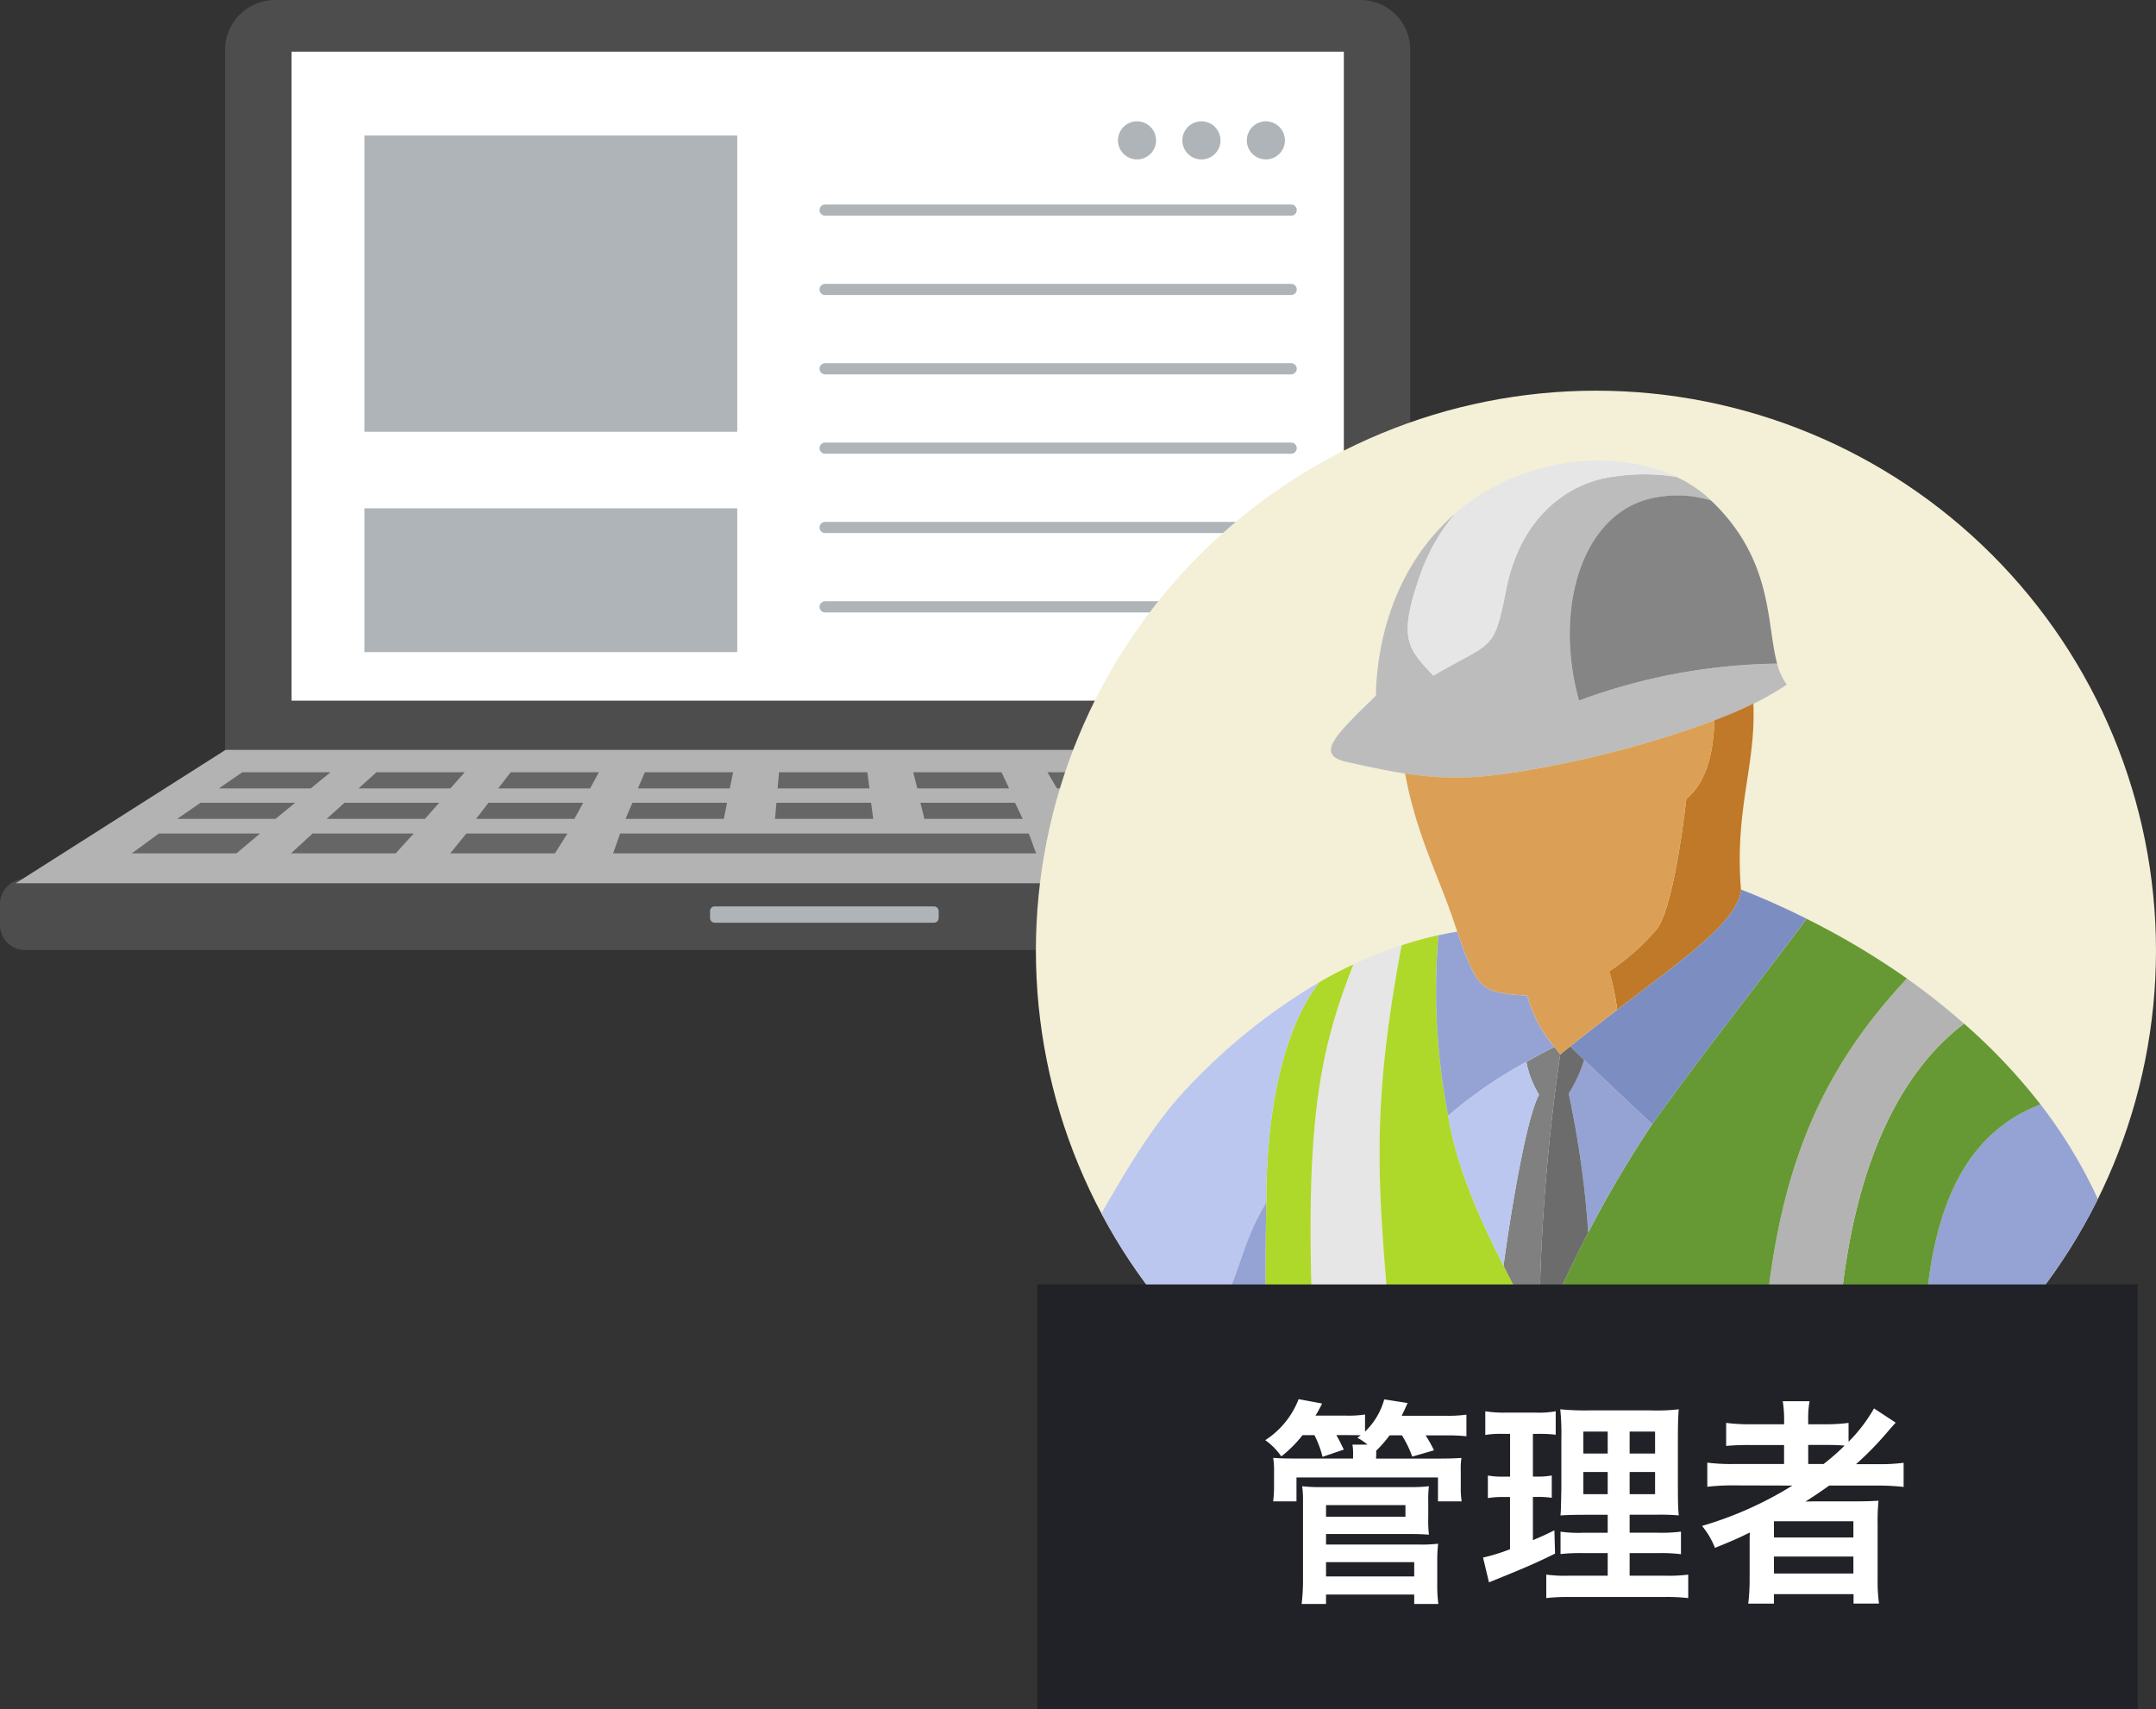
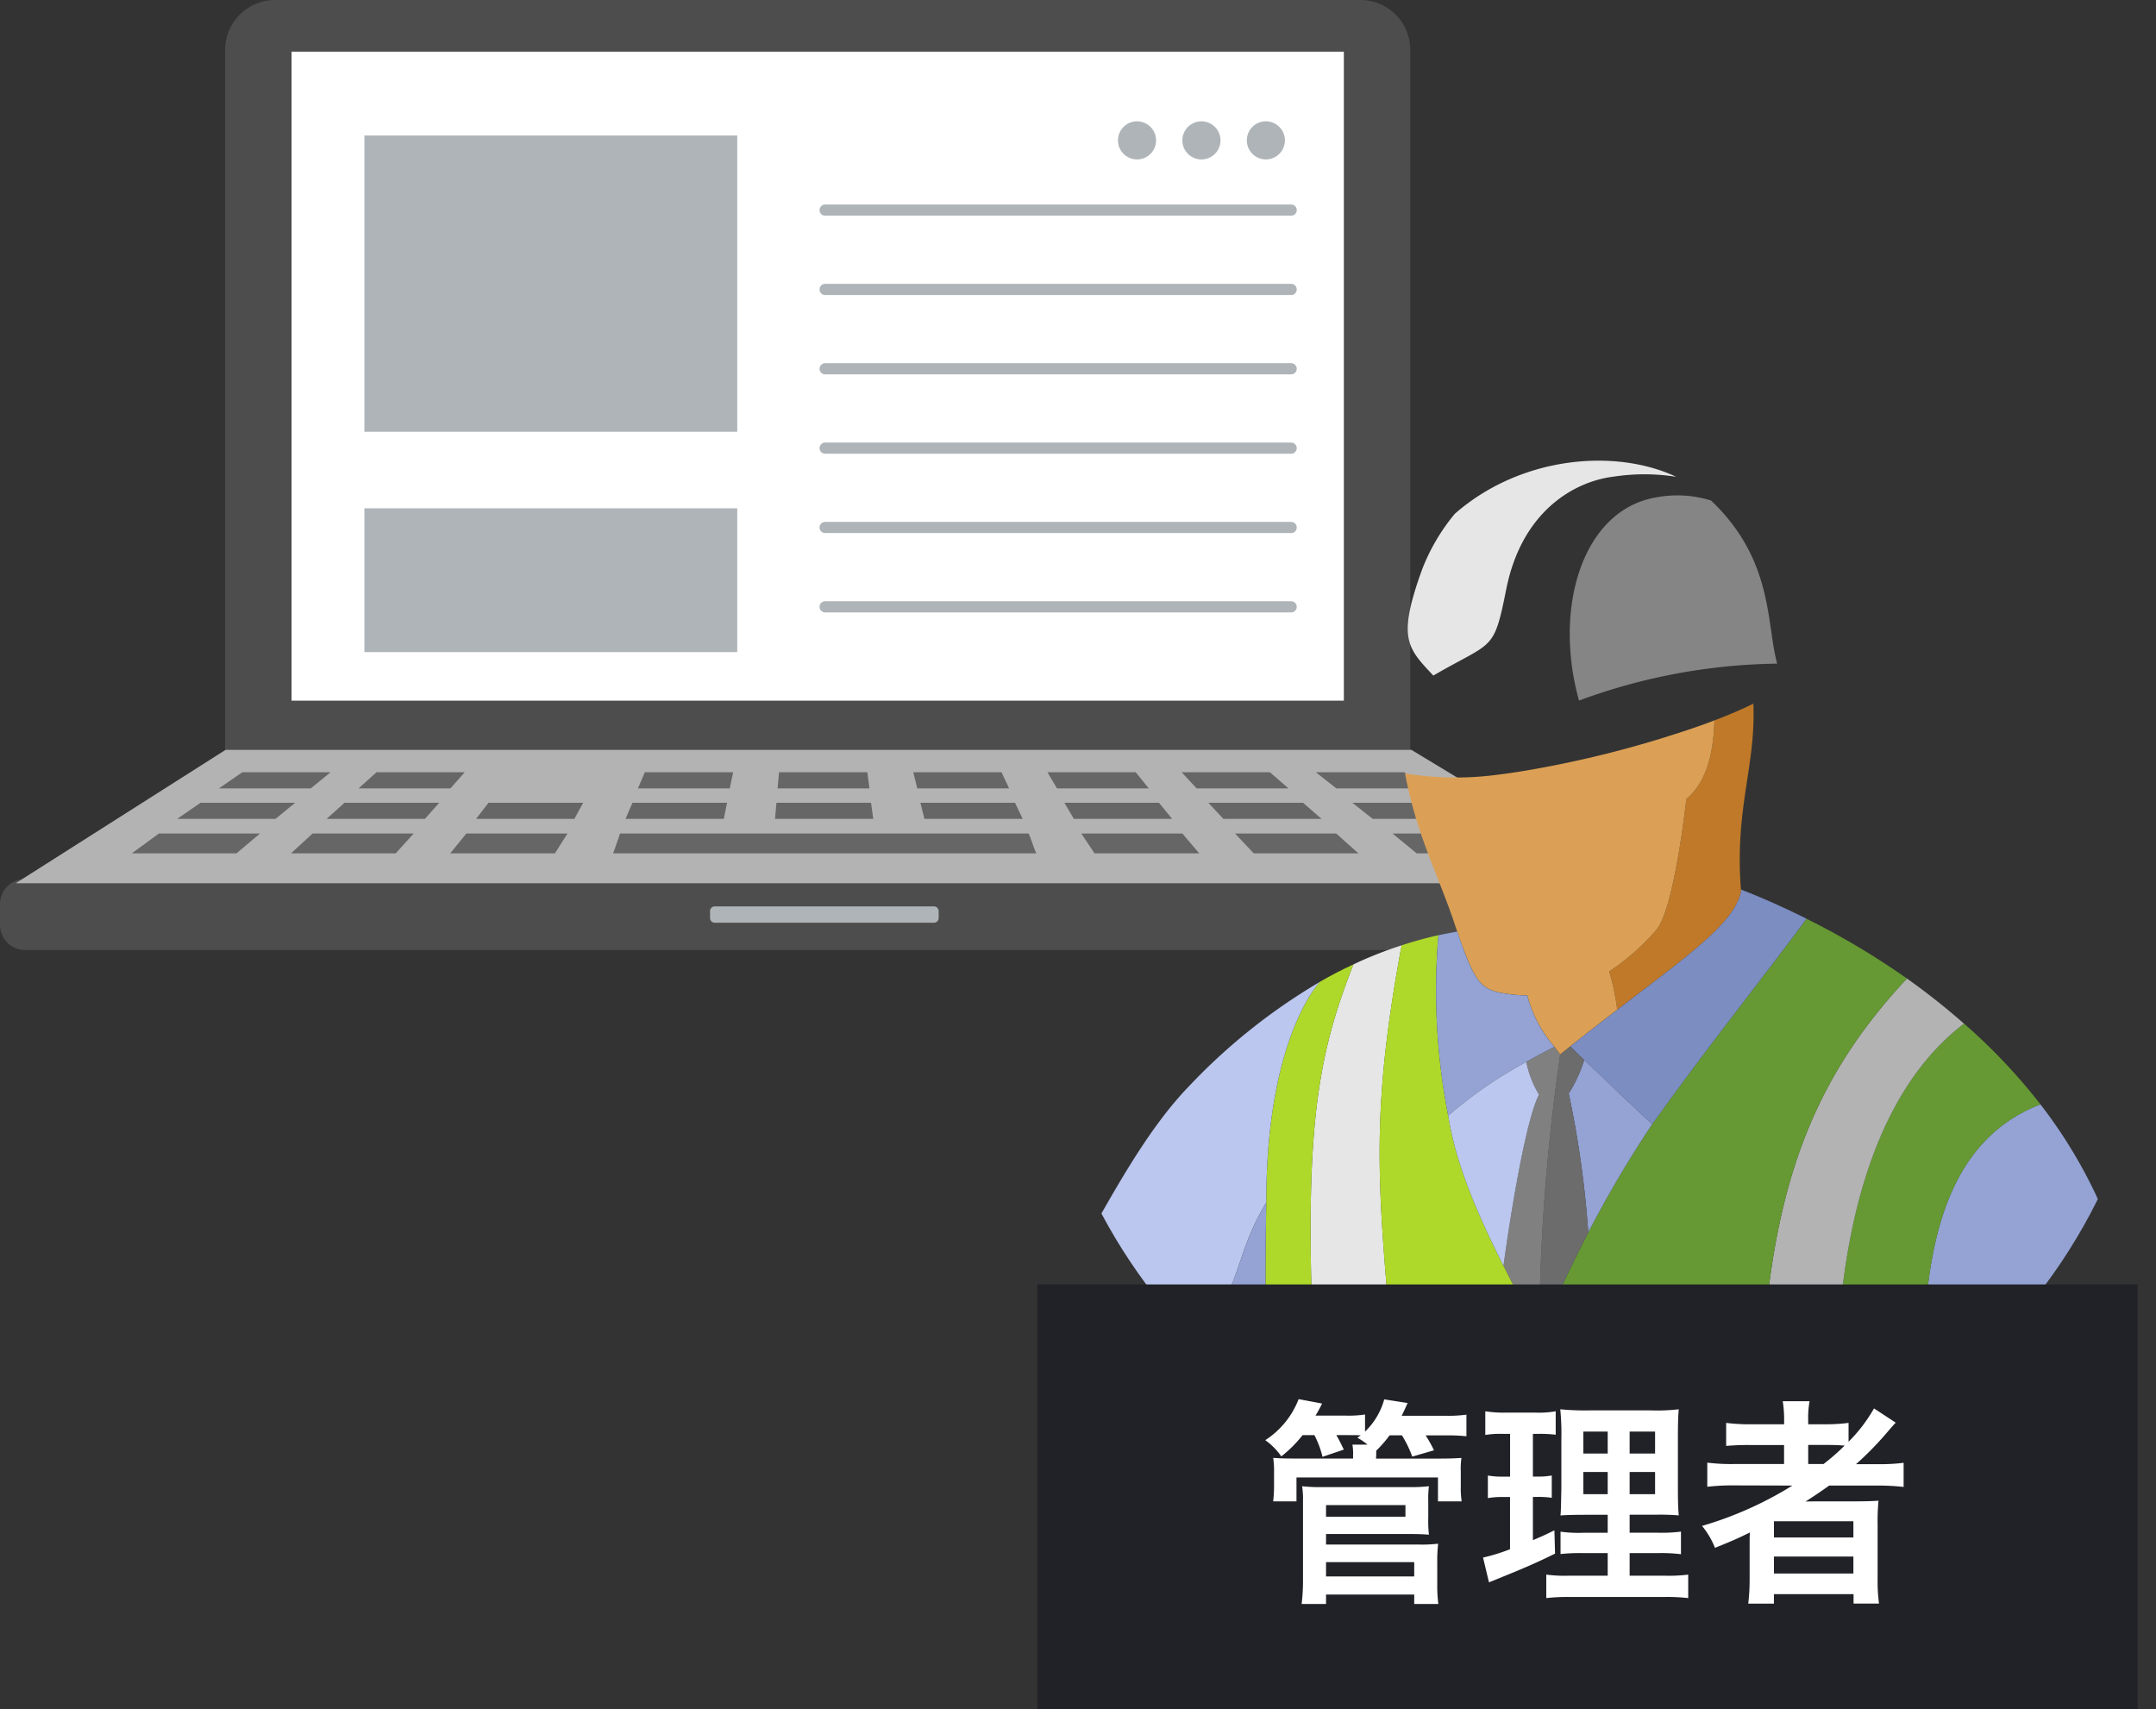
<svg xmlns="http://www.w3.org/2000/svg" width="157.255" height="124.7" viewBox="0 0 157.255 124.7">
  <rect x="0" y="0" width="157.255" height="124.7" fill="#333333" stroke="none" />
  <defs>
    <clipPath id="a">
      <rect width="120.172" height="69.307" fill="none" />
    </clipPath>
    <clipPath id="b">
      <path d="M15.47,53.426a40.849,40.849,0,1,0,40.85-40.85,40.85,40.85,0,0,0-40.85,40.85" transform="translate(-15.47 -12.576)" fill="none" />
    </clipPath>
  </defs>
  <g transform="translate(-12823.603 -2849.3)">
    <g transform="translate(12823.603 2849.3)">
      <g transform="translate(0 0)" clip-path="url(#a)">
        <path d="M100.076,3.641V54.7H13.669l-.034.02V3.641A3.639,3.639,0,0,1,17.274,0H96.434a3.641,3.641,0,0,1,3.642,3.641" transform="translate(2.787 0)" fill="#4d4d4d" />
        <rect width="76.752" height="47.344" transform="translate(21.266 3.769)" fill="#fff" />
        <path d="M1.833,53.239H118.339a1.832,1.832,0,0,1,1.833,1.833v1.52a1.833,1.833,0,0,1-1.833,1.833H1.833A1.833,1.833,0,0,1,0,56.592v-1.52a1.832,1.832,0,0,1,1.833-1.833" transform="translate(0 10.882)" fill="#4d4d4d" />
        <path d="M118.828,55.149H.953L1,55.118l15.259-9.7h86.491Z" transform="translate(0.195 9.283)" fill="#b3b3b3" />
        <path d="M43.347,54.9H59.33a.347.347,0,0,1,.347.346v.5a.347.347,0,0,1-.347.347H43.347A.346.346,0,0,1,43,55.744v-.5a.346.346,0,0,1,.346-.346" transform="translate(8.789 11.221)" fill="#aeb4b7" />
        <path d="M19.956,47.954h-6.7l1.708-1.178H21.4Z" transform="translate(2.709 9.561)" fill="#666" />
        <path d="M28.413,47.954h-6.7l1.308-1.178h6.436Z" transform="translate(4.438 9.561)" fill="#666" />
-         <path d="M36.872,47.954h-6.7l.907-1.178h6.435Z" transform="translate(6.168 9.561)" fill="#666" />
        <path d="M45.332,47.954h-6.7l.507-1.178h6.438Z" transform="translate(7.896 9.561)" fill="#666" />
        <path d="M53.791,47.954h-6.7l.107-1.178h6.438Z" transform="translate(9.625 9.561)" fill="#666" />
        <path d="M62.3,47.954H55.6l-.293-1.178h6.436Z" transform="translate(11.305 9.561)" fill="#666" />
        <path d="M70.827,47.954h-6.7l-.693-1.178h6.438Z" transform="translate(12.966 9.561)" fill="#666" />
        <path d="M79.354,47.954h-6.7l-1.092-1.178H78Z" transform="translate(14.627 9.561)" fill="#666" />
        <path d="M87.882,47.954h-6.7l-1.493-1.178h6.438Z" transform="translate(16.288 9.561)" fill="#666" />
        <path d="M17.9,49.8H10.729l1.708-1.178h6.9Z" transform="translate(2.193 9.938)" fill="#666" />
        <path d="M26.948,49.8H19.78l1.307-1.178h6.906Z" transform="translate(4.043 9.938)" fill="#666" />
        <path d="M36,49.8H28.831l.907-1.178h6.906Z" transform="translate(5.893 9.938)" fill="#666" />
        <path d="M45.05,49.8H37.881l.507-1.178h6.9Z" transform="translate(7.743 9.938)" fill="#666" />
        <path d="M54.1,49.8H46.933l.107-1.178h6.9Z" transform="translate(9.593 9.938)" fill="#666" />
        <path d="M63.2,49.8H56.032l-.293-1.178h6.9Z" transform="translate(11.393 9.938)" fill="#666" />
        <path d="M72.321,49.8H65.15l-.693-1.178h6.9Z" transform="translate(13.175 9.938)" fill="#666" />
        <path d="M81.439,49.8H74.27l-1.092-1.178h6.9Z" transform="translate(14.958 9.938)" fill="#666" />
        <path d="M90.558,49.8H83.387l-1.493-1.178H88.8Z" transform="translate(16.739 9.938)" fill="#666" />
        <path d="M15.618,51.934H7.981l1.978-1.449h7.375Z" transform="translate(1.631 10.319)" fill="#666" />
        <path d="M25.259,51.934H17.621L19.2,50.485h7.373Z" transform="translate(3.602 10.319)" fill="#666" />
        <path d="M34.9,51.934H27.265l1.178-1.449h7.376Z" transform="translate(5.573 10.319)" fill="#666" />
        <path d="M74.084,51.934H66.447l-.964-1.449h7.373Z" transform="translate(13.385 10.319)" fill="#666" />
        <path d="M83.794,51.934H76.157l-1.363-1.449h7.375Z" transform="translate(15.288 10.319)" fill="#666" />
        <path d="M93.731,51.934H86.094l-1.763-1.449h7.375Z" transform="translate(17.237 10.319)" fill="#666" />
        <path d="M67.44,50.485h-29.8l-.507,1.449H67.994c-.183-.393-.37-1.056-.554-1.449" transform="translate(7.589 10.319)" fill="#666" />
        <rect width="27.194" height="21.607" transform="translate(26.579 9.888)" fill="#aeb4b7" />
        <rect width="27.194" height="10.489" transform="translate(26.579 37.082)" fill="#aeb4b7" />
        <path d="M78.286,8.739a1.389,1.389,0,1,1-1.39-1.39,1.391,1.391,0,0,1,1.39,1.39" transform="translate(15.434 1.502)" fill="#aeb4b7" />
        <path d="M74.385,8.739a1.39,1.39,0,1,1-1.391-1.39h0a1.39,1.39,0,0,1,1.39,1.39" transform="translate(14.636 1.502)" fill="#aeb4b7" />
        <path d="M70.483,8.739a1.389,1.389,0,1,1-1.39-1.39,1.391,1.391,0,0,1,1.39,1.39" transform="translate(13.839 1.502)" fill="#aeb4b7" />
        <line x2="33.992" transform="translate(60.183 15.327)" fill="none" stroke="#aeb4b7" stroke-linecap="round" stroke-linejoin="round" stroke-width="0.816" />
        <line x2="33.992" transform="translate(60.183 21.115)" fill="none" stroke="#aeb4b7" stroke-linecap="round" stroke-linejoin="round" stroke-width="0.816" />
        <line x2="33.992" transform="translate(60.183 26.903)" fill="none" stroke="#aeb4b7" stroke-linecap="round" stroke-linejoin="round" stroke-width="0.816" />
        <line x2="33.992" transform="translate(60.183 32.692)" fill="none" stroke="#aeb4b7" stroke-linecap="round" stroke-linejoin="round" stroke-width="0.816" />
        <line x2="33.992" transform="translate(60.183 38.48)" fill="none" stroke="#aeb4b7" stroke-linecap="round" stroke-linejoin="round" stroke-width="0.816" />
        <line x2="33.992" transform="translate(60.183 44.269)" fill="none" stroke="#aeb4b7" stroke-linecap="round" stroke-linejoin="round" stroke-width="0.816" />
      </g>
    </g>
    <g transform="translate(12883.689 2865.224)">
      <g transform="translate(15.47 12.576)" clip-path="url(#b)">
-         <rect width="135.644" height="120.981" transform="translate(-16.499 -17.807)" fill="#f4efd7" />
        <path d="M63.845,124.451l-1.879-1.463c5.691-17.542,8.68-35.135-.684-50.671C60.728,60.324,62.6,52.1,69.709,49.35l.011-.008A35.429,35.429,0,0,1,74.6,57.855c6.938,17.463,9.492,39.67-7.284,69.281l-1.063-.826Z" transform="translate(3.547 2.717)" fill="#94a3d4" />
        <path d="M63.146,74.047c.054,1.24.139,2.526.249,3.841H56.918c-.926-12.872,1.083-26.623,9.1-32.7a42.25,42.25,0,0,1,5.569,5.886l-.01.008c-7.114,2.748-8.981,10.974-8.428,22.967" transform="translate(1.683 0.988)" fill="#693" />
        <path d="M59.6,108.124a105.987,105.987,0,0,0,3.286-15.488c.212-1.648.388-3.352.517-5.1a72.369,72.369,0,0,0-.166-13.029c0-.1-.02-.214-.03-.314-.184-1.65-.333-3.24-.46-4.783-.112-1.314-.2-2.6-.249-3.843,9.364,15.536,6.373,33.129.684,50.671l-4.627-3.58-.279-.212c.353-1.092.816-2.554,1.324-4.323" transform="translate(2.334 9.466)" fill="#bbc7ef" />
        <path d="M70.178,83.64c.01.1.028.212.028.314H41.771c-.084-1.62-.174-3.313-.259-5.1H57.4v-.2c0-17.525,2.518-26.982,10.77-35.792a50.633,50.633,0,0,1,4.166,3.295c-8.013,6.079-10.022,19.83-9.1,32.7h6.477c.129,1.545.278,3.135.462,4.784" transform="translate(-4.638 0.02)" fill="#b3b3b3" />
        <path d="M44.98,62.674a82.951,82.951,0,0,1,4.664-7.9c3.731-5.246,8.6-11.363,11.26-14.989a56.564,56.564,0,0,1,7.32,4.357c-8.252,8.81-10.77,18.267-10.77,35.792v.2H41.566c0-.147-.01-.3-.018-.453-.147-3.4-.194-6.635-.147-9.624a.512.512,0,0,0,.027.057c1.359-2.989,2.461-5.331,3.553-7.441" transform="translate(-4.692 -1.26)" fill="#693" />
-         <path d="M58.643,34.842c-1,.379-2.117.769-3.387,1.157a77.841,77.841,0,0,1-10.41,2.508c-1.008.167-1.989.306-2.952.4a23.1,23.1,0,0,1-5.82-.194c-1.573-.241-2.989-.575-4.238-.842-2.386-.518-.824-1.971,2.11-4.838.045-2.73.75-8.818,5.691-13.205.018-.018.047-.037.065-.057a14.552,14.552,0,0,0-2.379,4.044c-1.831,5.062-1.09,5.727.814,7.755,4.4-2.554,4.4-1.685,5.321-6.311,1.138-5.691,4.97-7.866,7.866-8.208a14.8,14.8,0,0,1,4.534.02,9.27,9.27,0,0,1,2.406,1.6.872.872,0,0,1,.13.13,8.2,8.2,0,0,0-3.885-.251c-5.461.833-7.655,8.013-5.747,14.843A43.168,43.168,0,0,1,63.214,30.7a4.5,4.5,0,0,0,.705,1.528,23.109,23.109,0,0,1-2.435,1.4c-.824.408-1.767.814-2.84,1.222" transform="translate(-9.147 -10.784)" fill="#bcbcbc" />
        <path d="M58.1,30.243a43.158,43.158,0,0,0-14.453,2.693c-1.907-6.829.286-14.009,5.746-14.842a8.2,8.2,0,0,1,3.887.251c4.571,4.347,4.016,8.984,4.82,11.9" transform="translate(-4.032 -10.33)" fill="#858585" />
        <path d="M54.616,42.26c0,.047.008.092.008.139-.49,2.331-3.9,4.691-9.039,8.633a16.515,16.515,0,0,0-.583-2.8,16.617,16.617,0,0,0,3.422-3.024c1.334-1.508,2.2-9.551,2.2-9.551,1.628-1.369,1.979-3.673,2.053-5.737,1.073-.406,2.016-.813,2.84-1.221.2,4.525-1.369,7.606-.906,13.556" transform="translate(-3.186 -5.868)" fill="#bf7928" />
        <path d="M54.213,17.359a14.809,14.809,0,0,0-4.534-.017c-2.9.341-6.727,2.515-7.866,8.205-.925,4.627-.925,3.756-5.321,6.311-1.9-2.026-2.646-2.692-.814-7.754a14.531,14.531,0,0,1,2.379-4.044c4.728-4.153,11.605-4.83,16.156-2.7" transform="translate(-7.503 -11.076)" fill="#e6e6e6" />
        <path d="M55.451,38.278c0,.047.008.092.008.139-.49,2.331-3.9,4.691-9.039,8.633-1.065.814-2.213,1.693-3.424,2.665.167.176.517.518,1.015,1,.52.491,1.2,1.138,1.972,1.87.889.85,1.914,1.812,2.989,2.812,3.731-5.247,8.6-11.363,11.26-14.991-1.978-.991-3.645-1.693-4.782-2.128" transform="translate(-4.021 -1.885)" fill="#7c8dc2" />
        <path d="M46.016,48.93c.889.852,1.914,1.814,2.989,2.813a82.952,82.952,0,0,0-4.664,7.9A72.368,72.368,0,0,0,42.917,49.5a10.149,10.149,0,0,0,1.127-2.442c.518.49,1.2,1.138,1.972,1.869" transform="translate(-4.054 1.768)" fill="#94a3d4" />
        <path d="M44.677,47.355A10.173,10.173,0,0,1,43.55,49.8,72.336,72.336,0,0,1,44.975,59.94c-1.092,2.11-2.193,4.45-3.553,7.439-.01-.018-.02-.038-.027-.055a146.757,146.757,0,0,1,1.536-20.377c.246-.2.49-.4.731-.592.166.176.517.518,1.015,1" transform="translate(-4.687 1.474)" fill="#6c6c6c" />
        <path d="M43.278,46.382q.193.263.418.555a146.758,146.758,0,0,0-1.536,20.377c-.973-1.785-1.842-3.424-2.6-4.95.371-2.823,1.573-10.6,2.591-12.493a7.3,7.3,0,0,1-.926-2.387c.879-.5,1.62-.879,2.055-1.1" transform="translate(-5.451 1.485)" fill="gray" />
        <path d="M53.669,30.724a77.6,77.6,0,0,1-10.41,2.506c-1.008.167-1.989.306-2.951.4a23.037,23.037,0,0,1-5.821-.2c.806,4.387,2.379,7.347,3.507,10.661.11.314.2.6.3.879,1.359,3.924,1.72,4.285,3.812,4.561a10.665,10.665,0,0,0,1.3.093,9.1,9.1,0,0,0,1.981,3.747c.129.177.269.361.418.556.248-.205.49-.4.731-.593,1.211-.971,2.359-1.851,3.424-2.665a16.47,16.47,0,0,0-.583-2.794A16.669,16.669,0,0,0,52.8,44.854C54.133,43.344,55,35.3,55,35.3c1.628-1.371,1.979-3.674,2.053-5.737-1,.379-2.117.767-3.387,1.157" transform="translate(-7.56 -5.509)" fill="#dba055" />
        <path d="M47.584,84.663H27.839c-.1-1.62-.212-3.295-.306-5.1h3.656V79.36c-1.463-23.077-.629-29.045,2.424-36.819a28.72,28.72,0,0,1,3.516-1.388c-2.777,14.944-1.389,19.292,0,37.976v.436h10.2c.084,1.785.176,3.478.258,5.1" transform="translate(-10.452 -0.689)" fill="#e6e6e6" />
        <path d="M42.212,64.754c.759,1.526,1.628,3.165,2.6,4.95-.047,2.989,0,6.227.147,9.623.008.157.018.306.018.455h-10.2v-.436c-1.389-18.682-2.778-23.032,0-37.976a27.71,27.71,0,0,1,2.685-.739A47.659,47.659,0,0,0,38.178,53.8c.527,3.3,1.889,6.7,4.034,10.957" transform="translate(-8.104 -0.907)" fill="#aed92a" />
        <path d="M42.666,49.951a31.972,31.972,0,0,0-5.7,3.924,47.715,47.715,0,0,1-.711-13.167c.452-.093.906-.185,1.368-.261,1.361,3.925,1.72,4.285,3.813,4.562a10.644,10.644,0,0,0,1.3.093,9.078,9.078,0,0,0,1.981,3.747c-.436.222-1.175.6-2.055,1.1" transform="translate(-6.894 -0.983)" fill="#94a3d4" />
        <path d="M42.409,47.159a7.254,7.254,0,0,0,.926,2.387c-1.018,1.9-2.22,9.669-2.591,12.493-2.147-4.258-3.507-7.653-4.035-10.957a31.972,31.972,0,0,1,5.7-3.924" transform="translate(-6.636 1.809)" fill="#bbc7ef" />
        <path d="M27.483,75.87c-.166-4.33-.249-9.5-.129-16.368,0-11.779,3.693-15.85,3.922-16.1l.011-.01c.776-.453,1.59-.869,2.424-1.257-3.053,7.772-3.887,13.742-2.424,36.817v.205H27.631c-.055-1.048-.1-2.138-.149-3.286" transform="translate(-10.551 -0.282)" fill="#aed92a" />
        <path d="M29.387,50.766a43.326,43.326,0,0,1,9.669-7.737c-.231.251-3.924,4.321-3.924,16.1-3.969,6.654.694,7.4-18.756,22.717-1.471-2.508-4.46-3.516-7.783-3.914,1.454-3.369,6.6-7,9.348-9.938,3.357-3.591,6.6-12.14,11.445-17.229" transform="translate(-18.33 0.091)" fill="#bbc7ef" />
        <path d="M33.5,54.4c-.12,6.867-.037,12.04.129,16.368-2.952,3.507-7.734,8.838-11.769,11.7-4.91,3.479-7.006,4.137-9.345,2.7,5.839-1.916,4.164-4.749,2.249-8.023-.008-.01-.008-.02-.018-.028C34.2,61.794,29.533,61.054,33.5,54.4" transform="translate(-16.699 4.82)" fill="#94a3d4" />
        <path d="M19.952,71.664c.01.008.01.018.02.028,1.914,3.275,3.589,6.107-2.25,8.023a2.008,2.008,0,0,1-.214.074c-6.1,1.926-11.565,4.626-15.962-.62s1.769-5.552,3.776-6.477,6.4-2.462,2.469-2.852S1.62,67.3,9.024,67.528c1.053.037,2.118.1,3.145.222,3.323.4,6.312,1.406,7.783,3.914" transform="translate(-21.905 10.274)" fill="#dba055" />
      </g>
    </g>
    <rect width="80.252" height="31" transform="translate(12899.266 2943)" fill="#212227" />
    <path d="M4.208-11.008A7.089,7.089,0,0,1,4.8-9.424l1.552-.528c-.192-.4-.288-.608-.544-1.056H6.864c.272,0,.448,0,.72.016l-.24.176a4.574,4.574,0,0,1,.736.5h-1.1a3.566,3.566,0,0,1,.048.768V-9.3H2.88c-.928,0-1.2-.016-1.68-.048A5.875,5.875,0,0,1,1.264-8.32v1.088A9.334,9.334,0,0,1,1.2-6.176H2.9V-7.92h10.32v1.744h1.728a6.287,6.287,0,0,1-.064-1.056v-1.12a5.45,5.45,0,0,1,.048-.992c-.528.032-.816.048-1.728.048H8.7l.016-.256v-.32a8.745,8.745,0,0,0,.976-1.12h.9a8.135,8.135,0,0,1,.752,1.552L12.928-9.9a9.218,9.218,0,0,0-.608-1.088h1.488a12.18,12.18,0,0,1,1.488.064V-12.5a10.024,10.024,0,0,1-1.568.08H10.576c.144-.3.176-.368.432-.928L9.3-13.616A5.145,5.145,0,0,1,7.9-11.264v-1.248a7.852,7.852,0,0,1-1.424.08H4.288a10,10,0,0,0,.48-.88l-1.712-.32A6.216,6.216,0,0,1,.624-10.64,4.8,4.8,0,0,1,1.792-9.456a8.892,8.892,0,0,0,1.552-1.552Zm.848,12.32V.624h6.432v.688h1.76a10.375,10.375,0,0,1-.08-1.456V-1.76a10.846,10.846,0,0,1,.064-1.328,9.627,9.627,0,0,1-1.312.064H5.056v-.768h6.192c.544,0,.912.016,1.312.048a9.16,9.16,0,0,1-.048-1.248v-1.2A7.442,7.442,0,0,1,12.56-7.28a10.852,10.852,0,0,1-1.376.064H4.656A10.789,10.789,0,0,1,3.312-7.28a6.409,6.409,0,0,1,.064,1.056v5.76a14.3,14.3,0,0,1-.1,1.776Zm0-7.216h5.792v.848H5.056Zm0,4.16h6.432V-.7H5.056ZM25.6-.752H22.736a10.091,10.091,0,0,1-1.616-.08V.88A13.905,13.905,0,0,1,22.928.8h6.736a13.462,13.462,0,0,1,1.808.08V-.832a11.139,11.139,0,0,1-1.7.08H27.2V-2.4h2.064a11.422,11.422,0,0,1,1.68.08V-3.968a11.139,11.139,0,0,1-1.7.08H27.2V-5.2h1.84a16.379,16.379,0,0,1,1.744.048c-.048-.464-.064-1.024-.064-2.144V-10.7c0-.976.016-1.728.064-2.192a13.887,13.887,0,0,1-2.064.08H24.3a19.063,19.063,0,0,1-2.16-.08,17.417,17.417,0,0,1,.08,2.144v3.616c-.032,1.616-.032,1.616-.064,1.984.48-.032.848-.048,1.92-.048H25.6v1.312H23.808a9.579,9.579,0,0,1-1.648-.08v1.632A13.122,13.122,0,0,1,23.824-2.4H25.6Zm0-10.512v1.6H23.824v-1.6Zm1.6,0h1.856v1.6H27.2ZM25.6-8.32V-6.7H23.824V-8.32Zm1.6,0h1.856V-6.7H27.2ZM18.48-11.1v3.12h-.5a5.836,5.836,0,0,1-1.12-.08v1.648a5.589,5.589,0,0,1,1.088-.08h.528v3.808a13.582,13.582,0,0,1-1.968.608l.432,1.808.32-.128c2.48-1.008,3.1-1.28,4.5-1.968l-.048-1.7c-.7.352-.9.432-1.568.72V-6.5h.368a6.677,6.677,0,0,1,1.008.064V-8.064a4.953,4.953,0,0,1-1.008.08h-.368V-11.1h.48a9.278,9.278,0,0,1,1.184.064v-1.712a6.987,6.987,0,0,1-1.424.1H18.128a8.533,8.533,0,0,1-1.456-.1v1.728a6.744,6.744,0,0,1,1.2-.08ZM39.072-7.328A26.59,26.59,0,0,1,32.48-4.384a5.849,5.849,0,0,1,.944,1.6c1.232-.5,1.568-.64,2.544-1.12-.016.288-.016.64-.016.9v2.48a14.857,14.857,0,0,1-.1,1.808h1.872V.592h5.808V1.28h1.856a12.509,12.509,0,0,1-.1-1.808V-4.48a15.379,15.379,0,0,1,.064-1.744c-.464.032-.912.048-1.68.048H41.328c-.416,0-.944,0-1.3.016.72-.464,1.12-.736,1.728-1.168H45.2a16.715,16.715,0,0,1,1.984.1v-1.76a13.559,13.559,0,0,1-1.824.1H43.712A23.388,23.388,0,0,0,45.888-11.1q.552-.648.72-.816l-1.584-1.04a11.394,11.394,0,0,1-1.856,2.432V-11.9a12.716,12.716,0,0,1-1.792.1H40.224v-.272a6.817,6.817,0,0,1,.1-1.408H38.368a8.561,8.561,0,0,1,.1,1.408v.272H36.128a13.492,13.492,0,0,1-1.888-.1v1.68a17.64,17.64,0,0,1,1.824-.064h2.4V-8.9H34.816a14.082,14.082,0,0,1-1.952-.1v1.76a16.105,16.105,0,0,1,1.92-.1ZM40.224-8.9v-1.392h1.312c.64,0,.912.016,1.344.048A15.651,15.651,0,0,1,41.344-8.9Zm-2.5,4.176H43.52v1.184H37.728Zm0,2.576H43.52V-.912H37.728Z" transform="translate(12915.266 2965)" fill="#fff" />
  </g>
</svg>